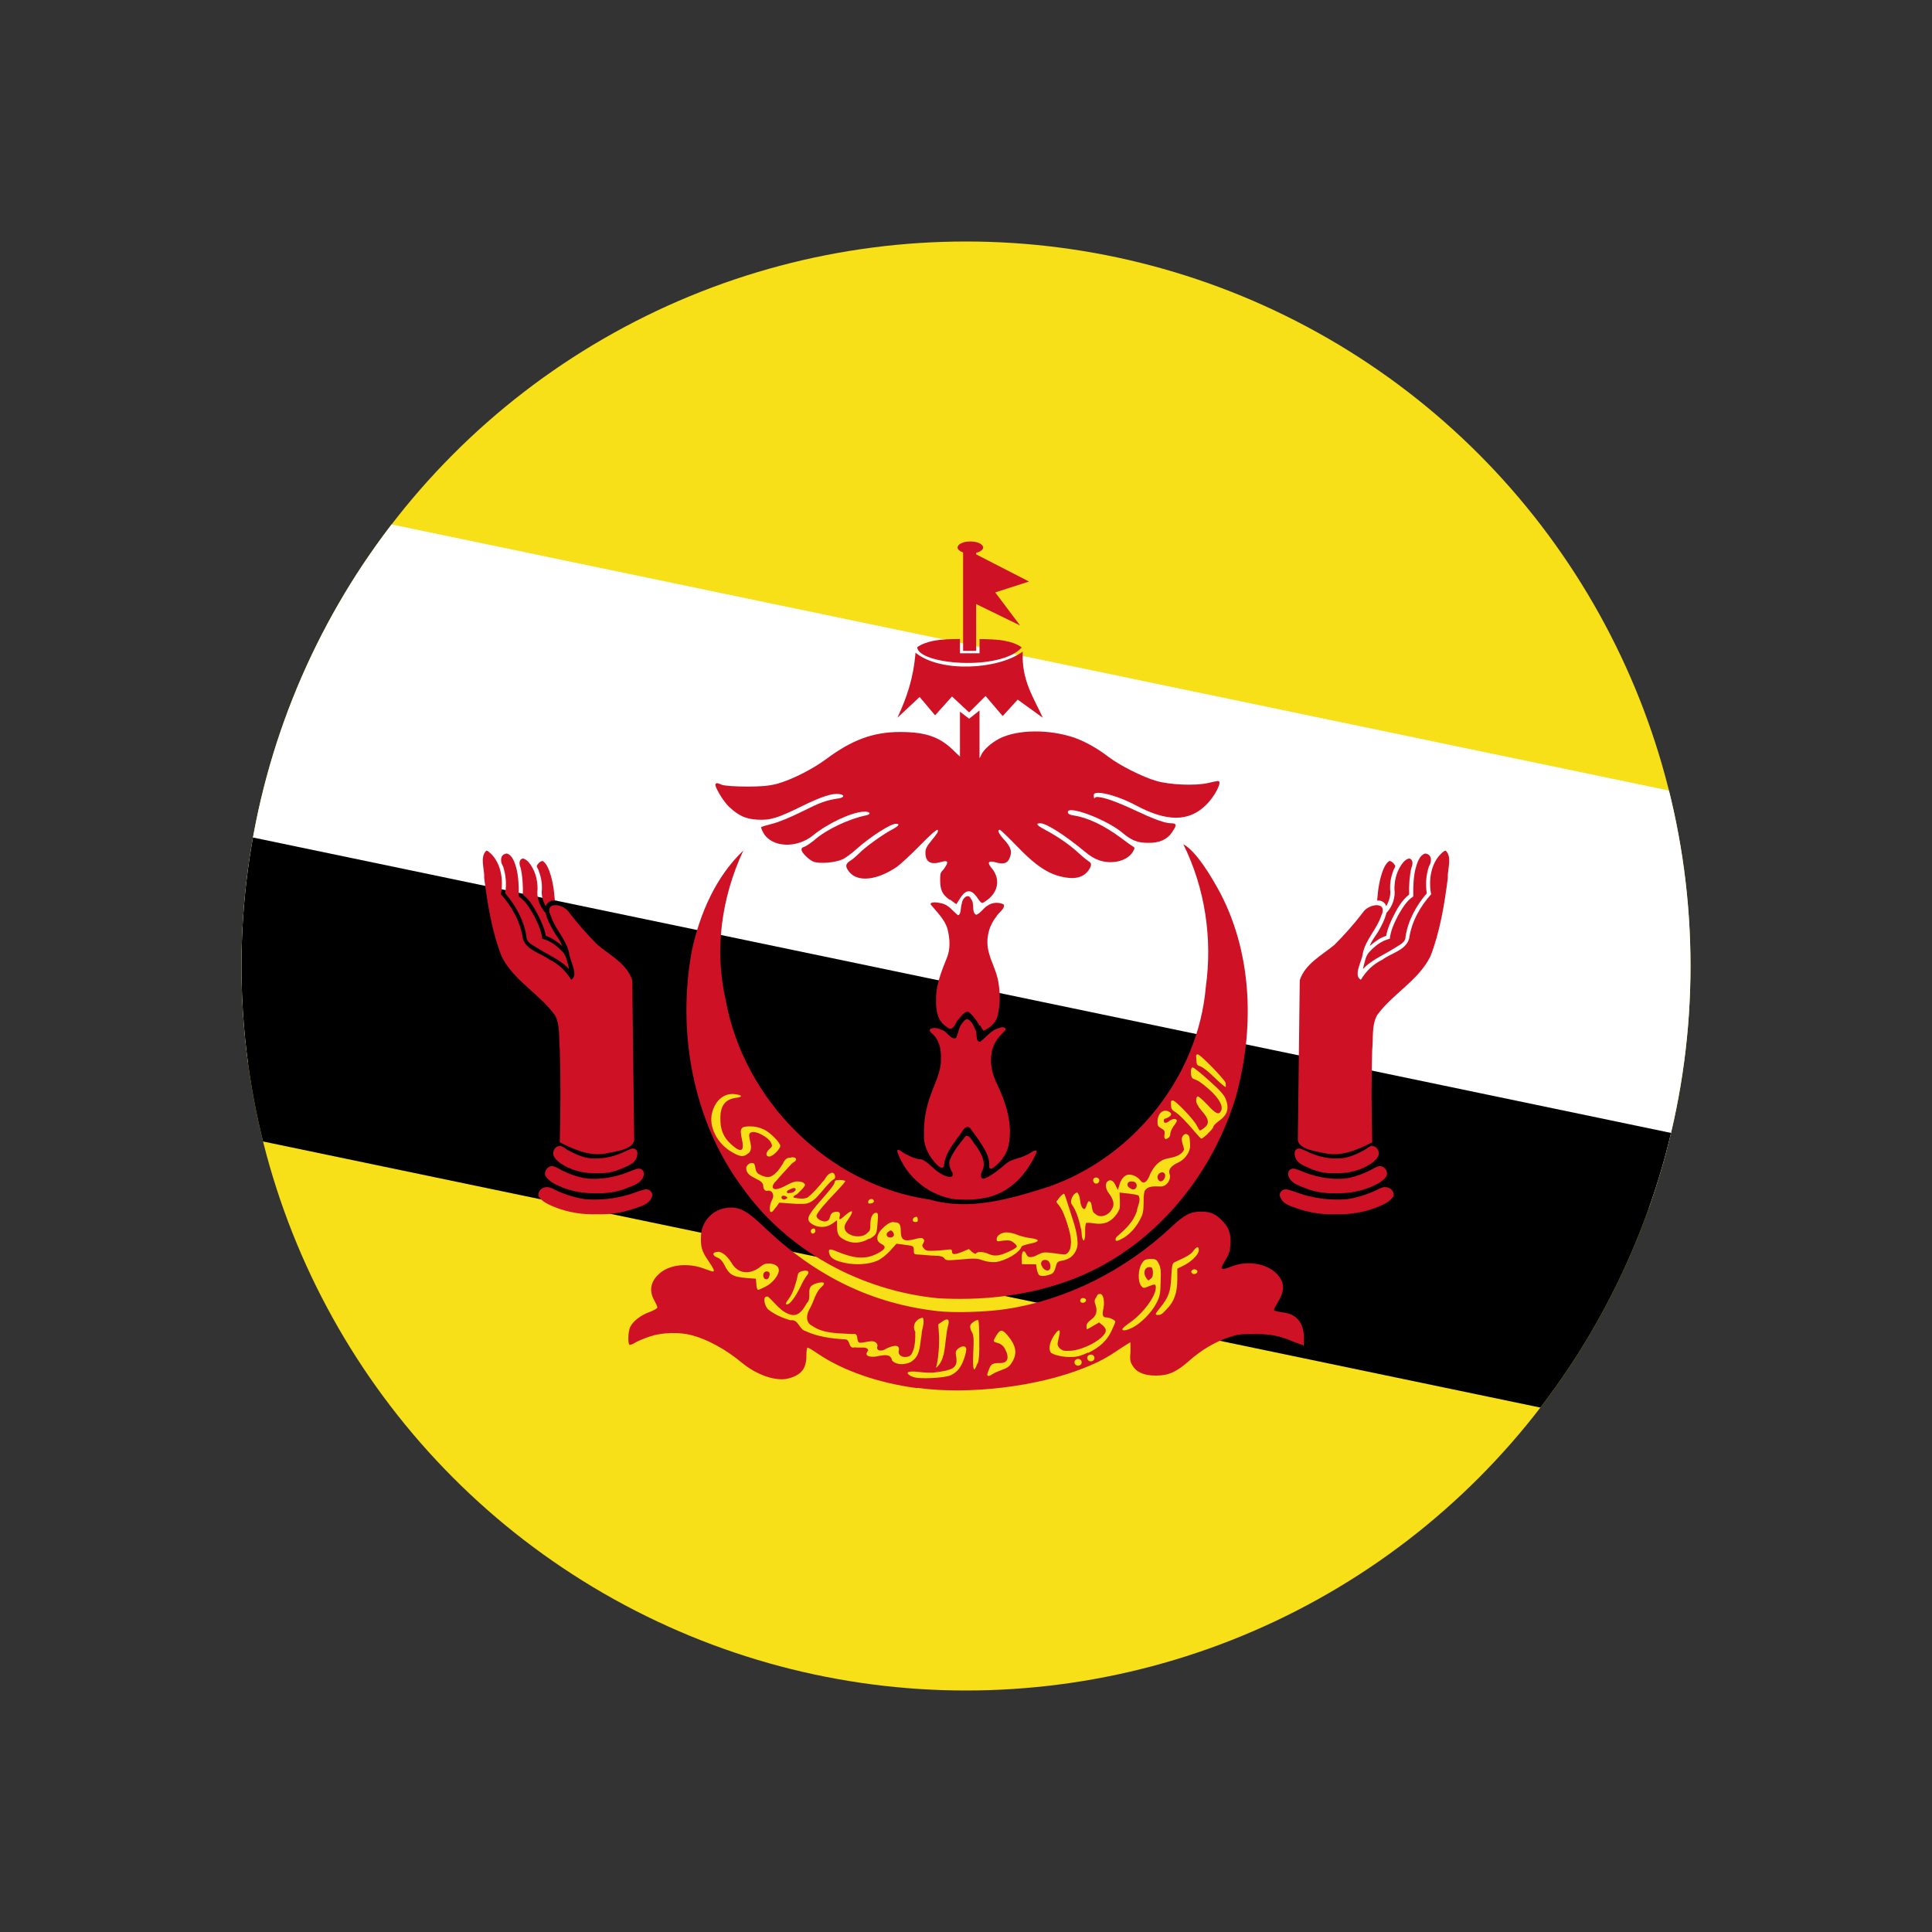
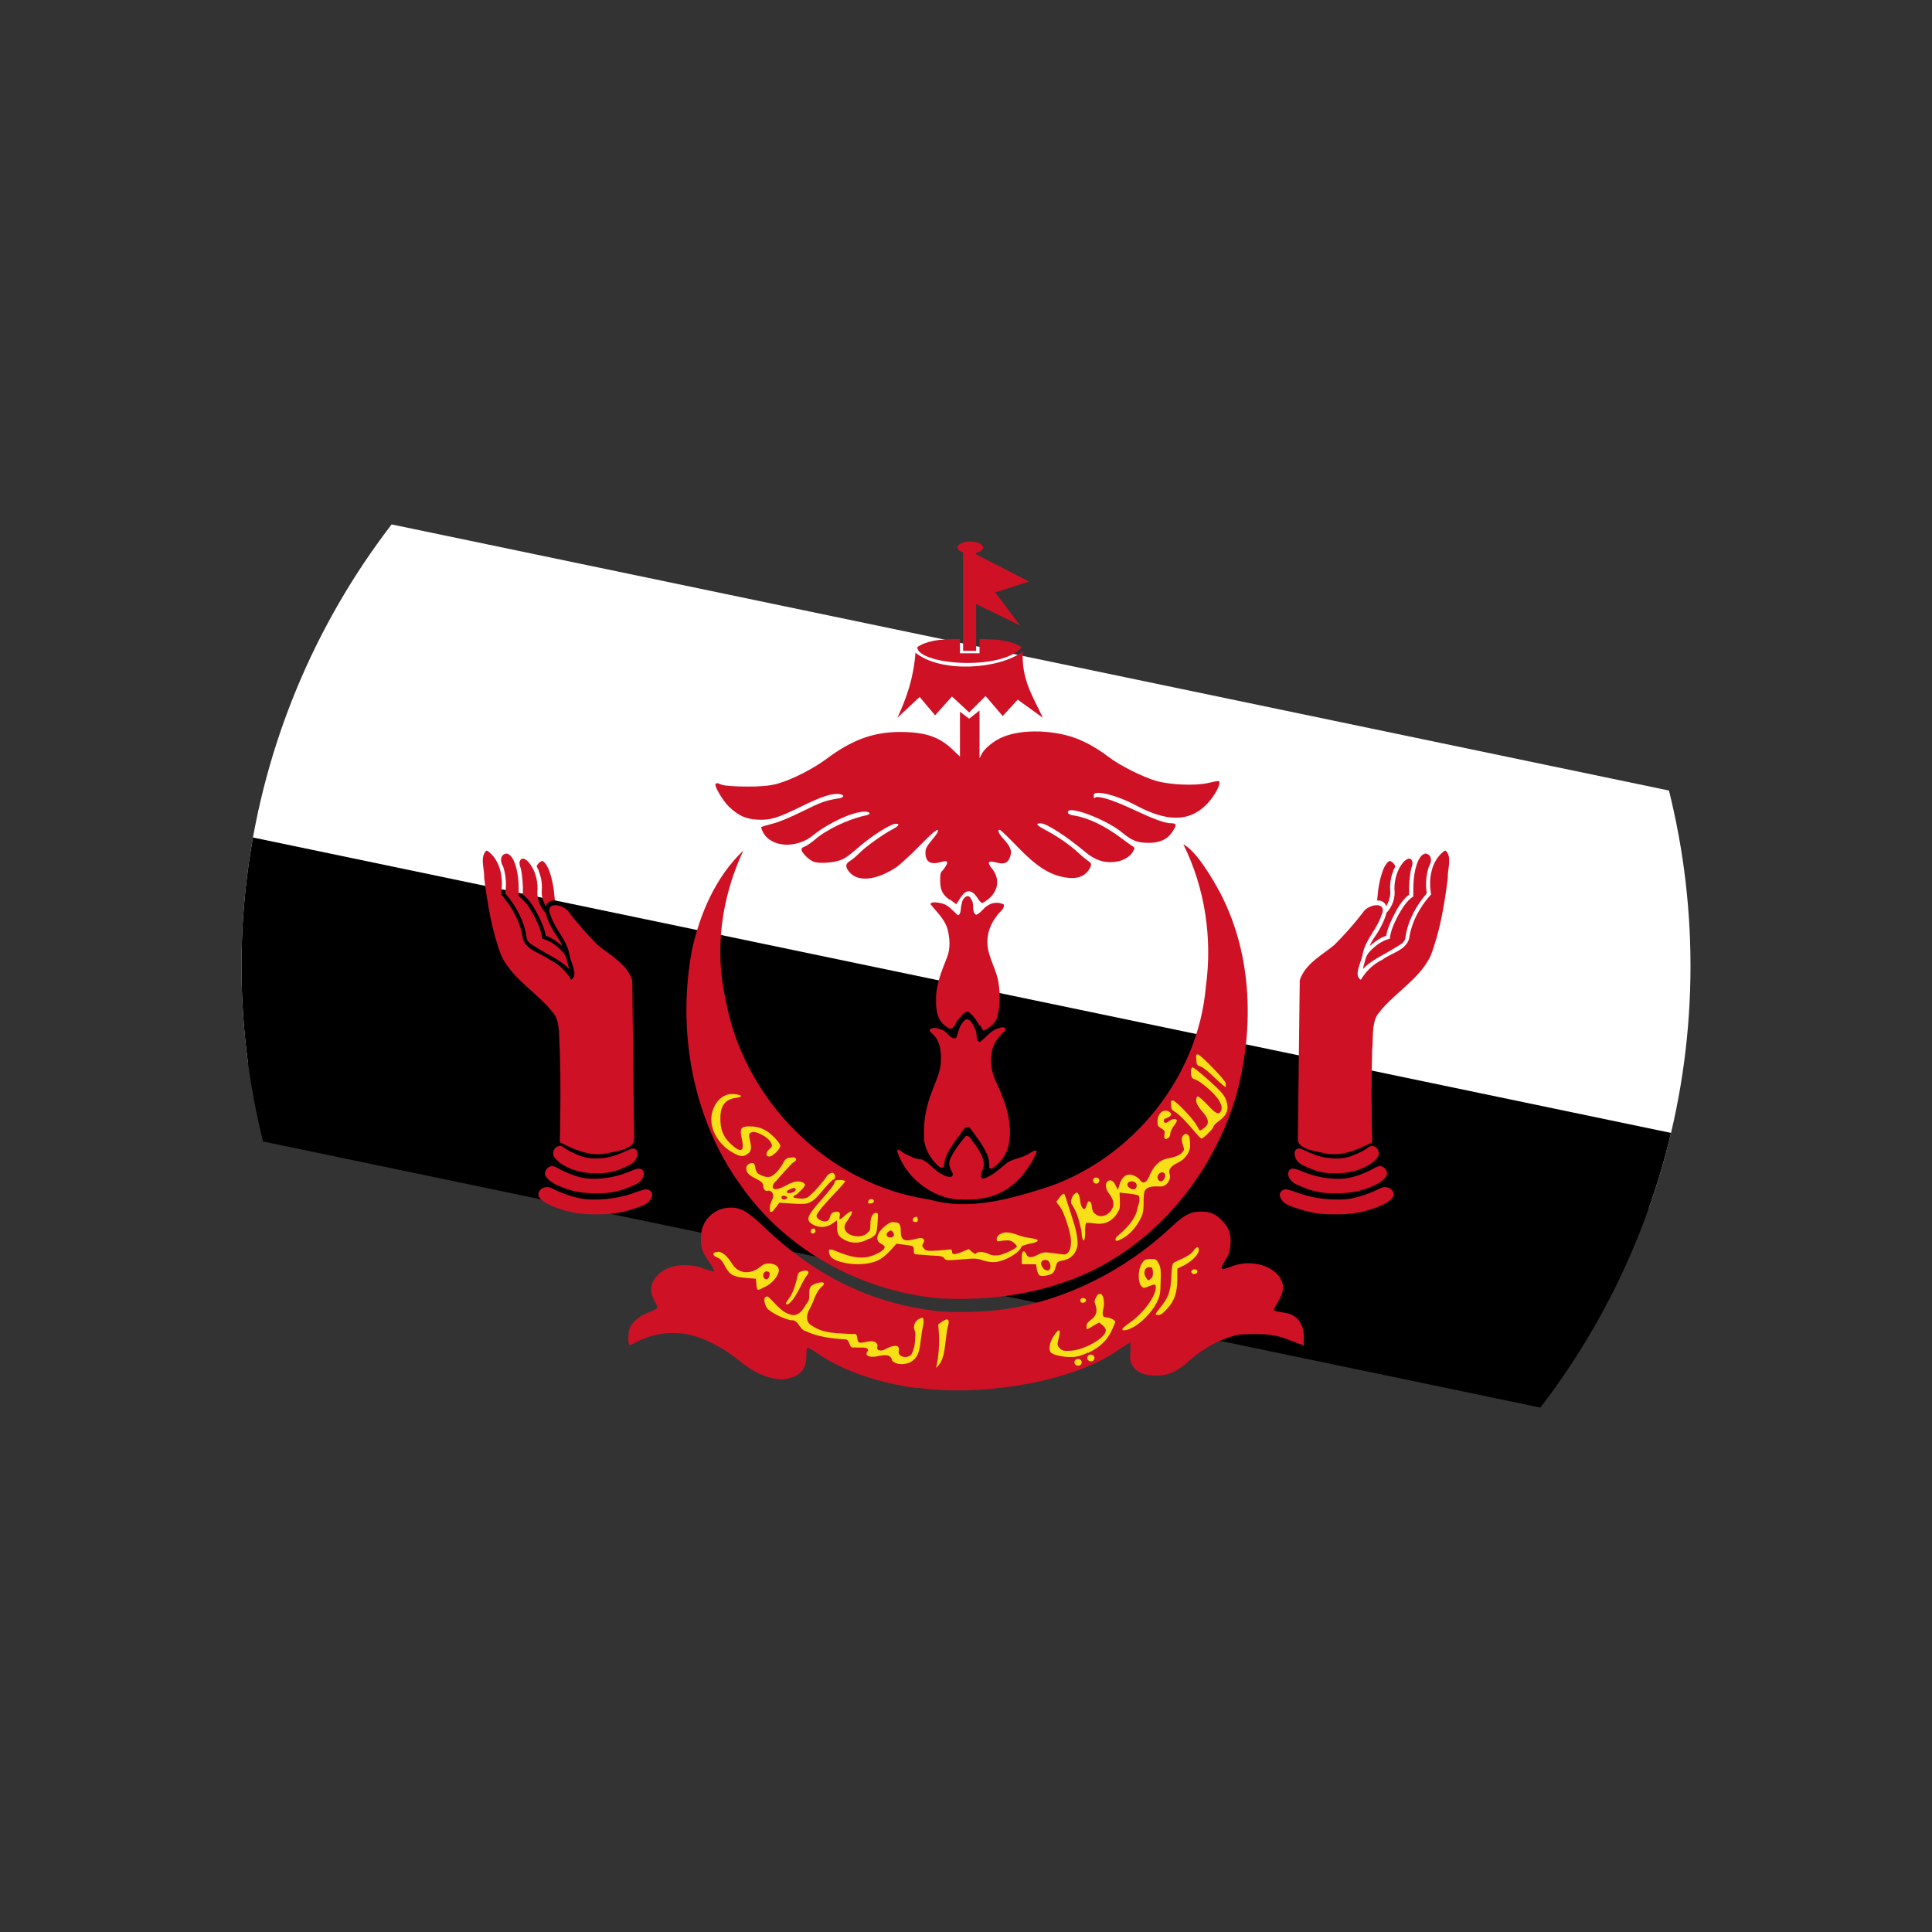
<svg xmlns="http://www.w3.org/2000/svg" viewBox="0 0 800 800" version="1.1" id="Layer_1">
  <rect x="0" y="0" width="800" height="800" fill="#333333" stroke="none" />
  <defs>
    <style>
      .st0 {
        fill: none;
      }

      .st1 {
        fill: #cf1126;
      }

      .st2 {
        fill: #f7e017;
      }

      .st3 {
        fill: #fff;
      }

      .st4 {
        clip-path: url(#clippath);
      }
    </style>
    <clipPath id="clippath">
      <circle r="300" cy="400" cx="400" class="st0" />
    </clipPath>
  </defs>
  <g class="st4">
    <g>
-       <path d="M-200,100H1000v600H-200V100Z" class="st2" />
      <path d="M-200,141.7v266.7l1200,125v-141.7L-200,141.7Z" class="st3" />
      <path d="M-200,283.3v125l1200,250v-125L-200,283.3Z" />
      <g>
        <path d="M379.8,574.8c-16.1-2.1-30.9-7.3-41.2-14.3-2-1.4-3.9-2.5-4.2-2.5s-.5,1.5-.5,3.4c0,5.3-2.1,8-7.5,9.4-5.1,1.3-13-1.4-19.3-6.6-6.6-5.5-14.2-9.6-20.6-11.3-5.3-1.4-12.3-1.2-17.4.5-2.4.8-5,1.9-6,2.5-.9.6-2,1-2.3,1-.9,0-.8-5.7.2-7.5,1.2-2.4,4.3-4.8,7.9-6.1,1.8-.7,3.3-1.5,3.3-1.9s-.6-1.7-1.3-3c-2.4-4.2-1.4-8.3,2.8-11.6,4.3-3.3,11.6-3.9,18.1-1.4,1.6.6,3.1,1.1,3.4,1.1.9,0,.3-1.2-2-4.6-2.7-3.9-3.2-5.9-2.9-10.6.4-6,5.3-10.8,11.2-11.2,4.9-.4,7.9,1.3,15,8.1,21.4,20.4,44.6,31.6,71.7,34.7,6.8.8,20.6.4,28.7-.9,24.4-3.7,49-15.9,68.2-34,5.3-5,7.9-6.3,12.2-6.3s6.4,1.2,9.2,4.2c2.5,2.7,3.3,5.4,3,9.5-.2,2.7-.6,4-2.2,6.6-2.4,3.8-2,4.2,2.7,2.4,6.3-2.5,14-1.3,18.2,2.6,3.7,3.5,4,7,1.2,11.7-1,1.7-1.9,3.4-1.9,3.6,0,.5.8.7,4.6,1.3,5,.8,7.8,4.5,7.8,10.2s-.2,3.1-.5,3.1-2.1-.7-4.2-1.5c-5.8-2.4-9.1-3-15.9-3s-7,.3-10.6,1.4c-5.5,1.8-11.4,5.3-16.2,9.6-5.3,4.7-8.7,6.2-13.8,6.2s-8.1-1.4-9.8-4.2c-.9-1.5-1.1-2.4-.8-5.7,0-2.2,0-3.9,0-3.9s-2.1,1.2-4.2,2.6c-5.5,3.8-9.1,5.7-15.4,8.2-19.3,7.6-47.2,11-68.5,8.1h-.2Z" class="st1" />
        <path d="M388.6,537.6c-32.2-3.1-62.9-19.8-81.6-46.4-20.3-27.7-26.7-64.3-20.5-97.7,3.3-15.2,9.9-30.5,21.3-41.3-9,19.2-12.1,41.1-7.3,61.9,7.5,41.5,42.5,76.6,84.4,82.6,16.6,4.8,33.7-.3,49.6-5.4,34.9-12.3,61.6-45.5,64.8-82.6,2.8-20.1-.3-40.9-9.3-59.1,5.2,2.7,11.7,13.4,15.5,20.6,13.3,25.8,13.9,56.8,6.1,84.4-10.7,35.1-37.5,65.8-72.9,77-16.1,5.3-33.2,6.9-50,6h0Z" class="st1" />
        <g id="a">
          <path d="M226.7,491.6c-2.1-.3-4.4,1.7-3.6,3.9,1.5,2.2,4.1,3.3,6.5,4.3,5.7,2.3,11.8,3.2,17.9,3-2.1,0,.7,0,1.5,0,4.8,0,9.6-.9,14.1-2.5,2.5-.9,5.7-1.7,6.7-4.5,1-1.8-.8-3.6-2.7-3.3-2.6.6-5,1.7-7.5,2.4-5.5,1.5-11.2,2.1-16.9,1.7-4.1-.5-8.2-1.8-12-3.5-1.3-.6-2.6-1.4-4.1-1.6h0Z" class="st1" />
          <path d="M229,482.9c-2.1-.3-4,2.1-3.1,4.1,1.6,2.4,4.4,3.6,7,4.7,4.5,1.8,9.3,2.5,14.1,2.4-1.8,0,.6,0,1.3,0,4.1,0,8.2-.8,11.9-2.4,2.3-.9,5.1-1.8,6.1-4.3.7-1.4.2-3.4-1.6-3.5-1.6,0-3,.9-4.5,1.4-5.4,2.2-11.4,3.2-17.2,2.7-3.6-.5-7.1-1.8-10.4-3.4-1.2-.6-2.4-1.5-3.7-1.7h.1Z" class="st1" />
          <path d="M231.9,474.6c-1.8-.2-3.1,1.8-2.8,3.5.3,1.4,1.6,2.4,2.6,3.3,4.4,3.2,10.1,4.6,15.5,4.4-2.1,0,2.8,0,1.3,0,3.5,0,6.9-.9,10-2.4,2.1-.9,4.5-1.9,5.2-4.3.3-1.1.5-2.7-.7-3.3-1.3-.7-2.6.4-3.8.8-4,2-8.4,3.2-12.9,3.1-3.9.1-7.5-1.5-10.9-3.3-1.2-.6-2.2-1.7-3.6-2h0v.2Z" class="st1" />
          <path d="M201.3,352.3c-2.7,2.7-.6,7.7-.8,11.3,1.4,11,3.2,22.1,7.2,32.4,5,10.1,15.7,15.5,22.1,24.4,2.3,4.3,1.5,9.5,2,14.2.4,12.8.3,25.6,0,38.4,5.8,2.9,12.1,5.8,18.7,4.7,3.9-.9,11.3-1.5,12.1-5.5-.3-22.1-.5-44.2-.8-66.3-2.2-6.8-9.1-10.3-14.3-14.6-4.2-4.2-8.2-8.7-11.8-13.4-2.2-3.7-10.7-5-7.6,1.4,1.8,5.5,6.4,9.7,7.6,15.5.3,3.2,4.1,9.1.8,10.9-2.1-3.5-5.1-6.5-8.9-8.3-3.7-2.8-9.8-3.9-11.1-8.8-1-6.9-4.5-13.2-9.1-18.3,1.2-6.2,0-13.9-5.4-17.9l-.8-.2h0Z" class="st1" />
          <path d="M209.5,353.5c-2.5.4-2.4,3.5-1.2,5.2,1.2,3.6,1.5,7.5.9,11.2,4.4,5.1,7.8,11.3,8.8,18,0,2.5,2.7,3.4,4.4,4.6,4.1,2.6,8.6,4.5,12.2,7.7.8.8,1.3,1.7.8,0-.6-2.1-.9-4.5-2.5-6.1-2.3-2.5-5.1-4.6-8.4-5.4-.3-3.4-1.9-6.6-3.4-9.6-1.7-2.9-3.4-6-6.3-7.9,0-5.1,0-10.4-2.2-15.1-.6-1.2-1.6-2.6-3.1-2.7h0Z" class="st1" />
          <path d="M216.4,355.5c-1.7.5-1.4,2.6-.8,3.9.8,3.6,1,7.3.9,11,3.2,2.5,5.1,6.1,6.9,9.7,1.1,2.4,2.2,4.8,2.6,7.4,2.6.8,4.8,2.5,6.8,4.2-.8-2.4-2.6-4.3-3.8-6.5-1.3-2.3-2.5-4.7-3.1-7.2-2.5-2.6-3.8-6.4-3.3-10,0-4-1.2-8.1-3.8-11.1-.7-.7-1.5-1.4-2.5-1.4h0Z" class="st1" />
          <path d="M224.3,356.6c-.9.2-1.5,1.1-2,1.8-.2.7.7,1.5.8,2.3,1.1,2.8,1.5,5.7,1.2,8.7,0,2.1.7,4.1,1.7,5.9.3-1.3,1.5-2.2,2.8-2.4.5,0,1.2.2.9-.6-.3-4-.9-8-2.3-11.8-.5-1.3-1.2-2.8-2.3-3.7-.2-.2-.5-.3-.8-.3h0Z" class="st1" />
        </g>
        <g id="a1">
          <path d="M573.3,491.6c2.1-.3,4.4,1.7,3.6,3.9-1.5,2.2-4.1,3.3-6.5,4.3-5.7,2.3-11.8,3.2-17.9,3,2.1,0-.7,0-1.5,0-4.8,0-9.6-.9-14.1-2.5-2.5-.9-5.7-1.7-6.7-4.5-1-1.8.8-3.6,2.7-3.3,2.6.6,5,1.7,7.5,2.4,5.5,1.5,11.2,2.1,16.9,1.7,4.1-.5,8.2-1.8,12-3.5,1.3-.6,2.6-1.4,4.1-1.6h0Z" class="st1" />
          <path d="M571,482.9c2.1-.3,4,2.1,3.1,4.1-1.6,2.4-4.4,3.6-7,4.7-4.5,1.8-9.3,2.5-14.1,2.4,1.8,0-.6,0-1.3,0-4.1,0-8.2-.8-11.9-2.4-2.3-.9-5.1-1.8-6.1-4.3-.7-1.4-.2-3.4,1.6-3.5,1.6,0,3,.9,4.5,1.4,5.4,2.2,11.4,3.2,17.2,2.7,3.6-.5,7.1-1.8,10.4-3.4,1.2-.6,2.4-1.5,3.7-1.7h-.1Z" class="st1" />
          <path d="M568.1,474.6c1.8-.2,3.1,1.8,2.8,3.5-.3,1.4-1.6,2.4-2.6,3.3-4.4,3.2-10.1,4.6-15.5,4.4,2.1,0-2.8,0-1.3,0-3.5,0-6.9-.9-10-2.4-2.1-.9-4.5-1.9-5.2-4.3-.3-1.1-.5-2.7.7-3.3,1.3-.7,2.6.4,3.8.8,4,2,8.4,3.2,12.9,3.1,3.9.1,7.5-1.5,10.9-3.3,1.2-.6,2.2-1.7,3.6-2h0v.2Z" class="st1" />
          <path d="M598.7,352.3c2.7,2.7.6,7.7.8,11.3-1.4,11-3.2,22.1-7.2,32.4-5,10.1-15.7,15.5-22.1,24.4-2.3,4.3-1.5,9.5-2,14.2-.4,12.8-.3,25.6,0,38.4-5.8,2.9-12.1,5.8-18.7,4.7-3.9-.9-11.3-1.5-12.1-5.5.3-22.1.5-44.2.8-66.3,2.2-6.8,9.1-10.3,14.3-14.6,4.2-4.2,8.2-8.7,11.8-13.4,2.2-3.7,10.7-5,7.6,1.4-1.8,5.5-6.4,9.7-7.6,15.5-.3,3.2-4.1,9.1-.8,10.9,2.1-3.5,5.1-6.5,8.9-8.3,3.7-2.8,9.8-3.9,11.1-8.8,1-6.9,4.5-13.2,9.1-18.3-1.2-6.2,0-13.9,5.4-17.9l.8-.2h0Z" class="st1" />
          <path d="M590.5,353.5c2.5.4,2.4,3.5,1.2,5.2-1.2,3.6-1.5,7.5-.9,11.2-4.4,5.1-7.8,11.3-8.8,18,0,2.5-2.7,3.4-4.4,4.6-4.1,2.6-8.6,4.5-12.2,7.7-.8.8-1.3,1.7-.8,0,.6-2.1.9-4.5,2.5-6.1,2.3-2.5,5.1-4.6,8.4-5.4.3-3.4,1.9-6.6,3.4-9.6,1.7-2.9,3.4-6,6.3-7.9,0-5.1,0-10.4,2.2-15.1.6-1.2,1.6-2.6,3.1-2.7h0Z" class="st1" />
          <path d="M583.6,355.5c1.7.5,1.4,2.6.8,3.9-.8,3.6-1,7.3-.9,11-3.2,2.5-5.1,6.1-6.9,9.7-1.1,2.4-2.2,4.8-2.6,7.4-2.6.8-4.8,2.5-6.8,4.2.8-2.4,2.6-4.3,3.8-6.5,1.3-2.3,2.5-4.7,3.1-7.2,2.5-2.6,3.8-6.4,3.3-10,0-4,1.2-8.1,3.8-11.1.7-.7,1.5-1.4,2.5-1.4h0Z" class="st1" />
          <path d="M575.7,356.6c.9.2,1.5,1.1,2,1.8.2.7-.7,1.5-.8,2.3-1.1,2.8-1.5,5.7-1.2,8.7,0,2.1-.7,4.1-1.7,5.9-.3-1.3-1.5-2.2-2.8-2.4-.5,0-1.2.2-.9-.6.3-4,.9-8,2.3-11.8.5-1.3,1.2-2.8,2.3-3.7.2-.2.5-.3.8-.3h0Z" class="st1" />
        </g>
        <path d="M396.4,496.7c-11.2-1.1-21.4-9.3-24.9-20,.2-1.8,2.5,1,3.6,1.2,2,1.1,4.2,2.1,6.6,2.2,3,1.3,4.8,4.2,7.6,5.7,1.3,1,6,3,5.1-.2-1.1-1.7-1.8-3.9-.9-5.8,1.6-3.5,4-6.5,6.4-9.4,1.8-.6,3,2.9,4.3,4.1,1.8,2.7,3.9,6.1,2.9,9.5-1,1.3-1.7,5,1,3.8,3.4-1.5,6.1-4,8.9-6.3,2.4-1.7,5.5-1.8,8.1-3.3,1.2-.3,3.6-2.7,4.2-1.4-1.4,3.7-3.7,7.1-6.2,10.2-4,4.6-9.5,8.1-15.7,9.1-3.6.7-7.3.8-11,.5h0Z" class="st1" />
        <path d="M409.6,483.5c.2-2.3-.3-4.6-1.4-6.6-1.8-3.6-4.3-6.8-6.7-10-2.3-1.3-3.6,3-5.1,4.3-2.4,3.6-5.4,7.2-5.5,11.7-1.3,2.1-3.8-1.7-4.9-2.9-2.1-2.9-3.6-6.3-3.4-10-.2-5.9.9-11.7,3-17.2,1.6-4.7,4.2-9.2,4-14.3.2-3.8-.6-8-3.7-10.6-2.9-2.3,1.9-2.8,3.5-1.6,2.6.2,4.1,4.5,6.5,3.5,1-2.3,1.2-5,3.1-6.8,1.9-2.7,4,1.1,4.6,2.9,1.4,1.6,0,5.4,2.2,5.5,2.7-1.9,4.6-5,8-5.7,1.4-.8,3.8-.1,1.9,1.5-2.5,2.4-4.7,5.3-5.1,8.9-.8,4.4.3,8.9,2.3,12.9,3.7,7.8,6.6,16.7,4.7,25.4-.9,3.9-3.5,7.2-6.7,9.4-.4.2-1,.2-1.2-.3h0Z" class="st1" />
        <path d="M405.6,424.7c-1.2-2.2-2.7-4.3-4.7-5.8-2,0-3.2,2.5-4.6,3.8-.9,1.8-2.1,4.7-4.4,2.4-3.7-2.2-4.4-6.9-4.3-10.8-.2-6.3,2.3-12.2,4.6-18,1.4-3.6,1.1-7.7.2-11.4-1.1-4.2-4.5-7.2-7.1-10.5.2-1.3,3.5-.6,4.8-.3,2.8.7,4.5,3.2,6.6,4.9,1.5-.5.9-3.5,1.6-4.9,0-2,2.7-4.6,3.8-1.8,1.6,1.8,0,5.4,2.1,6.5,2-.7,3-2.9,4.9-3.9,1.9-1.3,4.5-1.4,6.5-.4.7,1.8-2.2,3.4-3,5-3.4,4.2-4.6,9.9-3.1,15.1,1.1,4.1,3.2,7.8,3.9,12,.8,4.7.8,9.7-.4,14.3-.7,2.8-3.2,4.7-5.7,5.9-.6-.6-1-1.4-1.4-2.2h-.3Z" class="st1" />
        <path d="M393,372.4c-2.8-2-3.7-4-3.7-7.9s.4-3.1,1.7-4.9c1.9-2.7,1.6-3.5-1.2-2.7-4.4,1.3-6.5.1-6.6-3.6,0-1.8.3-2.6,2.8-5.6,2-2.4,2.7-3.6,2.3-4s-2.7,1.6-7.5,6.5c-3.8,3.9-8.1,7.8-9.5,8.8-8.2,5.5-16,6.4-19.6,2.1-1.8-2.2-1.7-3.4.4-4.7,1-.6,2.6-2,3.7-3.1,2.5-2.6,9.8-7.8,13.4-9.7,2.9-1.5,3.7-2.5,1.7-2.5s-10.4,5.2-16.5,10.7c-1.8,1.6-4.3,3.5-5.7,4.1-3,1.3-8.9,1.8-11.6,1-1.9-.6-5.2-3.8-5.2-5s.8-1,1.7-1.5,2.6-1.7,3.8-2.7c4.8-4.2,14-8.6,21.3-10.1,2.3-.5,1.5-1.7-1.1-1.5-5,.2-14.9,4.9-20.8,9.7-6.9,5.7-17.4,5.2-20.8-1.1-.6-1.1-.9-2.1-.8-2.2.2-.2,2.2-.8,4.6-1.4,2.5-.6,7.6-2.7,12.4-5.1,7.6-3.8,9.8-4.6,15.1-5.4,2.4-.4,2.5-1.5.2-1.8-2.9-.4-7.5,1.1-15.4,5-10.2,5-13.1,5.9-18.5,5.6-4.9-.3-7.7-1.6-11.7-5.3-2.6-2.5-6.3-8.8-5.6-9.5s1.4,0,2.7.4c1.4.4,5.5.7,10.5.7s8.8-.2,12.5-1.2c6.2-1.8,14.4-6,20-10.1,10.7-8,19.5-11.3,30.7-11.3s16.9,2.3,22.7,8.2c2,2,3.6,3.3,3.9,3s.5-3.7.6-7.7c0,0,3-.3,3.7.6,0,6.5,0,7,1,7s1.3-.6,1.7-1.6c.9-2.1,4.1-5,7.6-6.8,7.5-3.8,20.6-3.9,31.1-.3,4.4,1.6,9.3,4.3,14,7.9s14.3,8.4,19.9,10c5.7,1.6,15.8,2,21,.9,2.1-.5,4.1-.9,4.5-.9,1.9,0-1.3,6.4-5.2,10.1-7,6.8-16.1,6.8-28.8,0-8-4.3-17.5-6.6-17.5-4.3s.5.8,1.2.8c2.8,0,8.1,1.9,15.6,5.4,8.1,3.8,12.6,5.5,15.3,5.5s2,1.2.2,3.9c-1.9,2.8-5.2,4.3-9.8,4.2-4.4,0-6.9-1-10.8-4.3-6.6-5.5-23-11.6-22.4-8.3,0,.6.9,1.1,2.6,1.3,5.7.9,12.4,4.1,19.3,9.2,2.1,1.6,4.3,3.2,4.9,3.5.9.6,1,.7.2,2.1-1.2,2.3-4.3,4.1-7.7,4.4-4.4.5-8.2-.8-12.1-4.1-8.3-6.9-16.1-11.9-18.6-11.9s-1.1,1.1,2.5,3c4.7,2.5,9.6,5.9,13.2,9.2,1.7,1.6,3.6,3.1,4.2,3.5,1.5.8,1.4,2-.2,4.1-1.7,2.2-4.5,3.2-8.1,2.8-7.2-.8-12.8-4.2-21.6-13.4-3.5-3.6-6.5-6.5-6.8-6.5-1.2,0-.5,1.6,1.8,4.1,2.8,3.1,3.4,4.9,2.3,7.5-.9,2.3-2.5,2.8-5.7,1.9-3.3-.9-3.8,0-1.6,2.6,3.2,4,2.7,8.9-1.2,12.3-1.2,1-2.5,1.9-2.9,1.9s-1.2-.9-1.9-2c-2.5-3.8-4.8-3.8-7.2,0-.9,1.4-1.6,2.5-1.6,2.5,0,0-1.2-.8-2.6-1.9h-.4Z" class="st1" />
        <path d="M405.6,294.2l-4.3,3.4-3.8-2.9v23.1h8.1v-23.6h0Z" class="st1" />
        <path d="M379.1,270.2c-.9,10.9-3.6,18.5-7.5,27l9.2-8.6,6.4,7.6,7-7.8,7.1,6.6,6.8-6.8,7.1,8.3,6.2-6.8,10.4,7.5c-3.8-8.4-8.9-15.5-8.3-27.4-10.1,7.5-34.2,8.9-44.5.4h0Z" class="st1" />
        <path d="M397.5,264.6c-3.7,0-7.6.1-11.2.8-2.4.5-4.7,1.3-6.5,2.6.3,7.1,34.2,10.1,43.3.1-1.9-1.4-4.2-2.2-6.8-2.7-3.4-.7-7.1-.7-10.7-.8v5.9h-8.1v-5.9h0Z" class="st1" />
        <path d="M404.1,228.3h-5.3v41.2h5.4v-41.2h-.1Z" class="st1" />
        <path d="M404.1,229.4l-2,19.7,20.3,9.9-10.3-13.7,14-4.5-22-11.3h0ZM401.8,224.2c-3.1,0-5.3,1.2-5.3,2.5s2.3,2.5,5.3,2.5,5.3-1.2,5.3-2.5-2.3-2.5-5.3-2.5Z" class="st1" />
      </g>
      <g>
-         <path d="M392.5,569.9c3.3-1.1,5.2-3.1,6.6-7,.7-1.9,1.1-3.9,1-4.5-.3-1.2-1.7-1.2-3.3,0-1.1.9-1.2,1.4-.9,3.2.8,4.7-.9,5.8-9.7,6.8-.9,0-3.4,0-5.6-.3-4.2-.5-5.7,0-4.2,1.2.5.4,1.6.9,2.6,1.1,2.4.6,11,.2,13.5-.6h0ZM410.9,569.1c.5-.5,2.2-1.2,3.8-1.8,2.1-.7,3.2-1.4,4.1-2.8,2.6-3.9,2.1-7.2-1.7-11.7-2.1-2.4-3-2.4-4.6.3-1.4,2.3-1.4,2.5.7,3,1.1.3,2.1,1.1,2.7,2,2.2,3.9,1.6,6.3-1.7,6.3s-3.8.4-4.6,2.4c-.4,1-.8,2.1-.8,2.4,0,.8,1.1.7,2.2-.3h0v.2ZM404.8,564.7c.6-1.5.8-4.3.7-9.9,0-4.3-.2-7.9-.4-8.1-.5-.5-3,1.1-3.3,2.1-.2.5,0,1.8.6,2.7.8,1.5.9,2.9.6,8.7-.3,7.4.2,8.6,1.7,4.4h.1Z" class="st2" />
        <path d="M390.7,561.2c.3-1.4.7-4.2.9-6.2s.6-4.7.9-5.8c.9-2.9,0-3.6-2.3-2l-1.7,1.2.3,4.1c.3,3.7-.3,10.7-1.1,13.4-.2.7,0,.5,1-.6.8-.9,1.6-2.7,1.9-4.1h0ZM378.2,563.2c3-2.5,2.7-6.9,3.4-10.4,0-2.4,1.5-5.2.5-7.2-2.8.5-4.6,3.2-3.1,5.9,0,3.1,0,6.5-1.6,9.3-1.3,1.8-5.5,1.4-5.3-1.2,1-3.8-3.6-2-5.4-1-1.4,1-4.3,1-3.3-1.4-.7-3.2-4.8-1.2-7.1-1.2s-.2-4.3-3.2-3.6c-5.7-.4-11.9,0-16.8-3.4-2.9-1.4-2.4-4.8-1-7.1,1.8-3.1,2.3-6.9,5.1-9.2,2.8-2.7-2.6-1.6-3.9-.6-2.7,1.5-.2,5.4-2.4,7.5-1.3,2.2-3,5.3-6.1,4.9-4.4-.8-6.9-4.9-10-7.6-2.7-.5-1.2,4.4.2,5.4,2.7,2.1,5.9,3.5,9.2,4.4,3.3-.5,3.4,3.8,6.2,4.5,5.2,2.4,10.9,3.1,16.5,3.4,2.2.2,1,4.1,3.9,3.3,1.6.4,5.3-.6,5.5,1.3-2.5,2.9,2.4,2.9,4.1,2.3,2.3-.3,5.2-1.2,5.8,1.9,1.9,2,5.4,1.7,7.7.6.3-.2.6-.4.9-.7h.2Z" class="st2" />
        <path d="M328.4,538c.9-1.2,2.3-3.6,3.1-5.3.8-1.7,1.9-3.7,2.5-4.4,1.5-1.6.7-2.6-1.7-2-1.2.3-1.8.7-2,1.8-.7,3.5-2,7.2-3.1,8.8-2.1,3-2.1,3.2-1.3,3.2s1.6-1,2.5-2.1h0ZM297.2,518.4c-2.3,0-2.4,1.5-.2,2.3,1.1.4,2,1.3,2.8,2.8,2.2,4.4,3.5,5.2,9.4,5.7l3.8.3.2,2.3c0,1.3.4,2.3.7,2.3s1.7-.6,3.2-1.4c2.8-1.4,5.4-4.7,5.4-6.7s-2.2-2.8-4.2-2.8-2.6.7-3.9,1.7c-4.2,3-8.7,2.4-11.2-1.5-2-3.3-4.1-5.1-6-5.1h0ZM317.6,526.5c1.1,0,1.4.8.8,2.4-.4,1.1-1.8,1.1-2.2,0-.5-1.3.2-2.5,1.4-2.5h0ZM475.7,521.4c-1.5,0-2,.4-2.9,1.8-1.6,2.4-1.7,7.4-.3,9.2.9,1.1,1,1.1,3,.3,2.7-1.1,3.1-1.1,3.1.4,0,3.7-5.3,10.8-10.8,14.6-1.5,1-2.8,2.2-3,2.5-.4,1.1,1.6.8,4.2-.5,3.4-1.7,7.9-6.3,9.8-10,1.5-2.9,1.7-3.9,1.8-8.9.2-4.7,0-6-.8-7.6-.9-1.7-1.2-1.9-3.4-1.9s-.5,0-.7,0h0ZM475.9,524.7c1.2,0,1.3.3,1.5,1.9,0,1.4,0,2.2-.9,2.9-1,.9-1.1.9-2-.5-1.3-2-.5-4.3,1.4-4.3h0ZM450.6,560.2c4.9-2.4,7.7-5.1,9.6-9,.9-1.9,1.6-3.6,1.6-3.9,0-.7-2.4-1.8-3.8-1.8s-1.7-1-1.1-3.7c.6-2.7,0-6-1.3-6s-1.2.6-1.7,1.4c-.8,1.2-.8,1.7-.2,3.4.8,2.5.2,4.4-2.1,6-1.1.8-1.7,1.6-1.7,2.5s0,1.3.2,1.3,1.3-.6,2.6-1.4l2.4-1.4,1.4,1.1c.8.6,1.4,1.6,1.4,2.2,0,3-8.5,7.9-14.3,8.4-3.1.2-3.6,0-4.7-.9-.9-.9-1.1-1.6-.9-2.6.2-.8.5-2.2.7-3.2.5-2.6-.6-2.2-2.5.8-1.6,2.5-2,5.1-1.2,6.5.7,1.1,5.5,2.2,8.9,2,2.1,0,4.3-.7,6.5-1.8h.2ZM483.1,542.1c3.1-3.1,4.4-6.8,4.4-12.5v-4.3l2.5-1.2c3.3-1.6,6.4-4.7,6.4-6.4s-.8-1.7-2.2.2c-1,1.4-2.4,2.3-7.5,4.6-1.3.6-1.4.9-1.7,6.3-.3,6.2-1.2,8.5-4.7,12.8-2.1,2.6-2.2,2.9-.7,2.9s2.2-1.1,3.5-2.4ZM449.7,538.6c.3-.9-1.4-1.5-2.1-.8-.3.3-.4.8-.2,1.2.5.8,2,.5,2.3-.4h0ZM495.8,526.7c.3-.9-1.4-1.5-2.1-.8s-.4.8-.2,1.2c.5.8,2,.5,2.3-.4h0ZM440.3,494.4c-1.2.6-1.8,1.9-2.6,2.8-.6.4,0,.8.2,1.2,2.1,2.3,3,5.3,4,8.2,1,3.4,2.2,7,1.2,10.5-.4,1.3-1.5,2.7-3,2.3-2.5-.2-5-.8-7.5-.8-2.3.1-4,2.2-6.3,1.9-1.5,0-1.4-3-2.8-2.2-.7,1.6-.3,3.4-.4,5.1.3.2,1,0,1.4.1h4.5c.3,1.6.3,3.4,1.4,4.6,1.6.6,3.3,0,4.8-.5,1.6-.7,1.8-2.7,2.3-4.2.5-1.6,2.6-1.2,3.8-1.8,3.1-.9,5.1-4.1,4.9-7.2-.2-4.8-2-9.3-3.4-13.8-.7-2-1.2-4.1-2-6,0-.2-.3-.3-.5-.3h0ZM432.8,521.7c1.7-.1,2.4,2,2.1,3.4-.6,1.9-2.9.7-3.4-.7-.9-1.2-.3-2.8,1.3-2.7h0Z" class="st2" />
        <path d="M370,506c-.8,0-1.6.3-2.5.9-4.4,3.1-5.6,6.8-2.5,8.2,2.2,1.1,1.6,2.3-1.8,4-5,2.5-9.4,2.2-17.7-1.3-2.1-.8-2.6-.5-2.1,1.3s2.1,2.9,6.3,3.8c4.5,1,9.9.7,13.4-.8,1.7-.7,3.7-2.3,5.4-4.1l2.7-3,3.2.4c3.9.5,4,.5,4,2.4s0,1.5,3.7,1.8c2,.2,4.7.4,5.9.4s2.5.3,3,1c.7,1,1.1,1,7,.5,5.5-.5,6.6-.5,9,.4,1.8.6,3.7.8,5.2.7,4.2-.5,10-3.9,10.8-6.4,0-.3,1.6-.8,3.4-1.2,4.2-.8,4.4-1.8.5-2.3-1.7-.2-4.3-.8-5.7-1.4s-3.4-1-4.4-1c-2.1,0-4.1,1.3-4.1,2.7s.3,1,2.8.7c2.4-.2,3.1-.1,4.3.9.8.6,1.4,1.4,1.2,1.7-.6.9-5.5,3.2-7.7,3.5-1.5.2-2.6,0-3.8-.5-1.9-1-4.8-1.2-5.3-.3-.2.4-.8.1-1.7-.6l-1.3-1.2-2.9,1.2c-3,1.2-4.1,1.2-4.1-.2s-.9-.7-5.3-.4c-4.9.3-5.4.2-6.3-.8-.8-.9-.9-1.3-.3-2.2.5-.9.5-1.3,0-1.8s-1.2-.5-3.1,0c-4.8,1.3-6.2.6-6.2-3.2s-1.3-3.6-3-3.7h0ZM368.8,509.5c.3,0,.5.2.8.5.4.4.7,1.2.5,1.6-.4,1.1-2.5,1.1-2.9,0-.2-.6,0-1.2.7-1.6.4-.3.7-.5,1-.5h0Z" class="st2" />
        <path d="M360.1,513c2.9-1.9,2.9-1.7,3.3-6.9.3-3.7.2-3.9-.8-3.9s-2.2,1.6-2.2,4.6-.3,2.8-1.3,3.8c-2.5,2.5-8.5,1.3-9.3-1.7-.3-1,0-2,1.3-3.8,2.7-3.8,2.1-4.7-1.2-1.8-2.2,2-2.6,2-2.2.3.4-1.6-.4-2.2-2.3-1.7-.9.2-1.4.8-1.7,1.9-.2,1.1-.7,1.7-1.6,1.9-1.5.4-4-1-4-2.2s3.8-5.5,8.6-10.5c1.8-1.9,3.3-3.7,3.3-3.9s-1-.5-2.2-.5c-1.7,0-2.2.2-2.2,1s-2.4,3.7-5.4,7.1c-6.2,7-6.7,8.5-3.7,10.3,2.5,1.5,5.7,1.4,8.1-.3l2-1.4v2.5c0,3.2.6,4.3,3.1,5.6,3.1,1.7,6.9,1.5,10.1-.5h.3ZM490.5,469.7c-2.3,1.4-.5,4.3-.2,6.2-.9,2.6-4.3,3.3-6.8,3.8-3.5.6-5.9,3.5-7.3,6.6-.7,2-2.4,5.1-4.3,2.1-1.6-1.7-4.7-3-6.6-1-1.5,1.4-1.8,3.5-2.4,5.3-.9-1.4-1.3-3.6-3.1-4-2.9.4-1.9,4.1-.5,5.6,1.3,1.8,2.5,4.1,1.2,6.2-1.1,2.5-4.8,4.3-7,2.1-2.1-1.1-.7-5-2.7-5.2-1,.7-1.1,4.8-2.7,2.6-1.2-1.9-.5-4.5-2-6.2-1.7.2-3,3.1-2.5,4.6,2.2,3,3.2,6.8,4,10.4.5,1.4,0,4.4,1.3,4.9.9-2.3,0-4.9.8-7.3,2.2-.3,4.6.7,6.9.2,3.3-.4,5.8-3.2,7-6.1.3-2.2,0-4.5,0-6.7,2.6.4,5.3.4,7.8,1.2,1.2,1.9-.4,4.5-.7,6.6-1.3,4.2-4.6,7.3-7.8,10.1-1.3.8-1.5,2.9.5,1.8,4.3-1.8,7.5-5.7,9.4-10,1.3-3.3.3-6.9,1.1-10.2,1.3-2.5,4.4-2,6.8-2s4.4-2.9,3.6-5.2c-.8-2.7,2.1-4,4.1-5s4.6-4,4.4-7,0-4.4-2.1-4.6h0v.2ZM481.4,485.4c2.8.7-.5,6-2,2.7-.5-1.3.6-2.7,2-2.7ZM468.5,489.2c3.6-.2,2.3,5.1-.7,2.7-1.6-.8-1.1-2.8.7-2.7ZM337.6,509.6c0-.5-.2-.9-.6-.9-1,0-1.6.9-1.1,1.7.5.8,1.6.3,1.8-.7h-.1ZM380,504.8c0-.8-.3-1.1-.9-.9-1.4.3-1.6,2.1-.2,2.1s1.1-.4,1.1-1.1h0ZM327.5,479.4c-1.7-.3-2.8,1.1-3.3,2.4-1.3,2.1-2.8,4.3-5.1,5.4-1.6.5-3.4-.2-4.8-1-1.7-.8-1.3-2.9-2-4.3-1.2-1-3.4.4-3.3,1.9,0,2,1.7,3.1,3.3,3.9,1.3.8,3.2,1.3,3.7,2.9,0,1.4.5,3,2.2,2.4,1.9,0,2.4,2.3,1.6,3.6-.8,1.6-1.3,3.4-.9,5.1.9.8,1.8-1.3,2.5-1.9l1.3-1.8c3.3.2,6.7.6,10,.5,2.4,0,4.4-1.5,5.9-3.2,2.1-2.2,3.9-4.9,6.3-6.8,1.7-.4.8-3.7-1-2.7-1.6.6-2.1,2.5-3.3,3.6-1.9,2.3-3.9,4.7-6.3,6.5-1.8.7-3.8.4-5.6,0-.8-.7,1.5-1.2,1.8-1.9,1-1,2.3-2,2.9-3.4-.6-1.3-2.3-1.4-3.6-1.4-3.1.4-5.4,2.9-8.5,3.2-2.4,0-1.1-2.5,0-3.3,2.1-2.5,4.3-4.8,6.5-7.2.6-.7,2.8-1.4,1.4-2.5-.5-.2-1-.2-1.6-.2h0v.2ZM329,491.9c1.5.9-1,2.3-2.1,2.1-1.4.4-1.4-1-.2-1.3.7-.4,1.4-.7,2.2-.8h0ZM324.3,495.1c.9,0,2.7.8,1,1.4-1.2.9-2.6-1-1-1.4h0Z" class="st2" />
        <path d="M361.8,497.3c0-1.2-2.1-1-2.3.2,0,.8,0,1,1.1.8.7,0,1.3-.5,1.3-1h0ZM455.2,489c.2-1.1-1.3-1.9-2.2-1.1s0,2.4,1.1,2.2c.5,0,1-.6,1.1-1.1h0ZM309.9,477.6q1.5-1.3.9-4.1c-.9-3.9-.8-4.3.6-4.7,1.9-.5,6.6,2.1,7.7,4.1.8,1.6.8,1.7-.6,3-1.5,1.4-1.5,3,0,3s4.6-3.2,4.6-4.4-3.8-5.4-6.8-6.8c-1.8-.9-3.7-1.3-5.8-1.3-3.8,0-4.3.8-3.3,5.3,1.2,5.2-.4,5.9-4.6,2-3.1-2.9-4.4-6-4.3-10.8,0-5.1,2-7.7,6.4-8.3,2.9-.4,2.9-1.1-.2-1.5-4.4-.7-8.2,2.3-9.6,7.5-1.6,5.8,2,13,8.4,16.6,3.3,1.9,4.7,2,6.6.3h0ZM483.9,471.2c.4-.4.7-1.2.7-1.8s.6-2,1.3-3c.8-1,1.4-2,1.4-2.3,0-1-1.7-1-3,0-1.4,1.1-2.4,1.1-2.4,0s.7-.8,1.4-1.2c2-1,2.2-1.9.5-2.7-2.2-1-4.3.8-4.5,3.8,0,2,0,2.3,1.5,3.2,1.4.8,1.6,1.2,1.4,2.4-.4,2,.4,2.7,1.7,1.4h0v.2ZM500.2,469.3c1.2-1.1,2.2-2.3,2.2-2.7s1-1.5,2.3-2.4c3.6-2.6,4.4-5.2,2.8-9.2-.6-1.6-2.6-3.8-6.9-7.6-3.3-3-6.3-5.4-6.7-5.4-1.2,0-1,4.3.2,4.7,2.1.7,3.4,1.6,6.8,4.6,3.9,3.5,5.7,6.8,4.7,8.7-.9,1.8-2.2,1.2-5.6-2.5-1.8-1.9-3.6-3.5-4-3.5s-.7.7-.7,1.7.7,2.4,2.4,4.4c2.9,3.2,3.2,5.2,1,6.9-.8.6-1.6,1.1-1.8,1.1s-.8-1-1.4-2.1c-1.2-2.5-8.7-10.3-9.8-10.3s-.8.6-.8,1.9.3,2,1.5,2.7c1.5.8,5.1,4.4,8.8,8.9,1.1,1.3,2.1,2.3,2.3,2.3s1.4-.9,2.6-2h0v-.2ZM507.5,448.4c-.5-1.6-10.5-11.8-11.5-11.8s-.7.6-.6,2.3c0,2,.4,2.3,1.7,2.7.9.2,3.5,2.3,5.8,4.6,2.4,2.3,4.4,4,4.6,3.9.2-.2,0-.9,0-1.6h0ZM447.9,564.1c0,.8-.7,1.4-1.5,1.4s-1.5-.6-1.5-1.4.7-1.4,1.5-1.4,1.5.6,1.5,1.4ZM453.2,562.3c0,.8-.7,1.4-1.5,1.4s-1.5-.6-1.5-1.4.7-1.4,1.5-1.4,1.5.6,1.5,1.4Z" class="st2" />
      </g>
    </g>
  </g>
</svg>